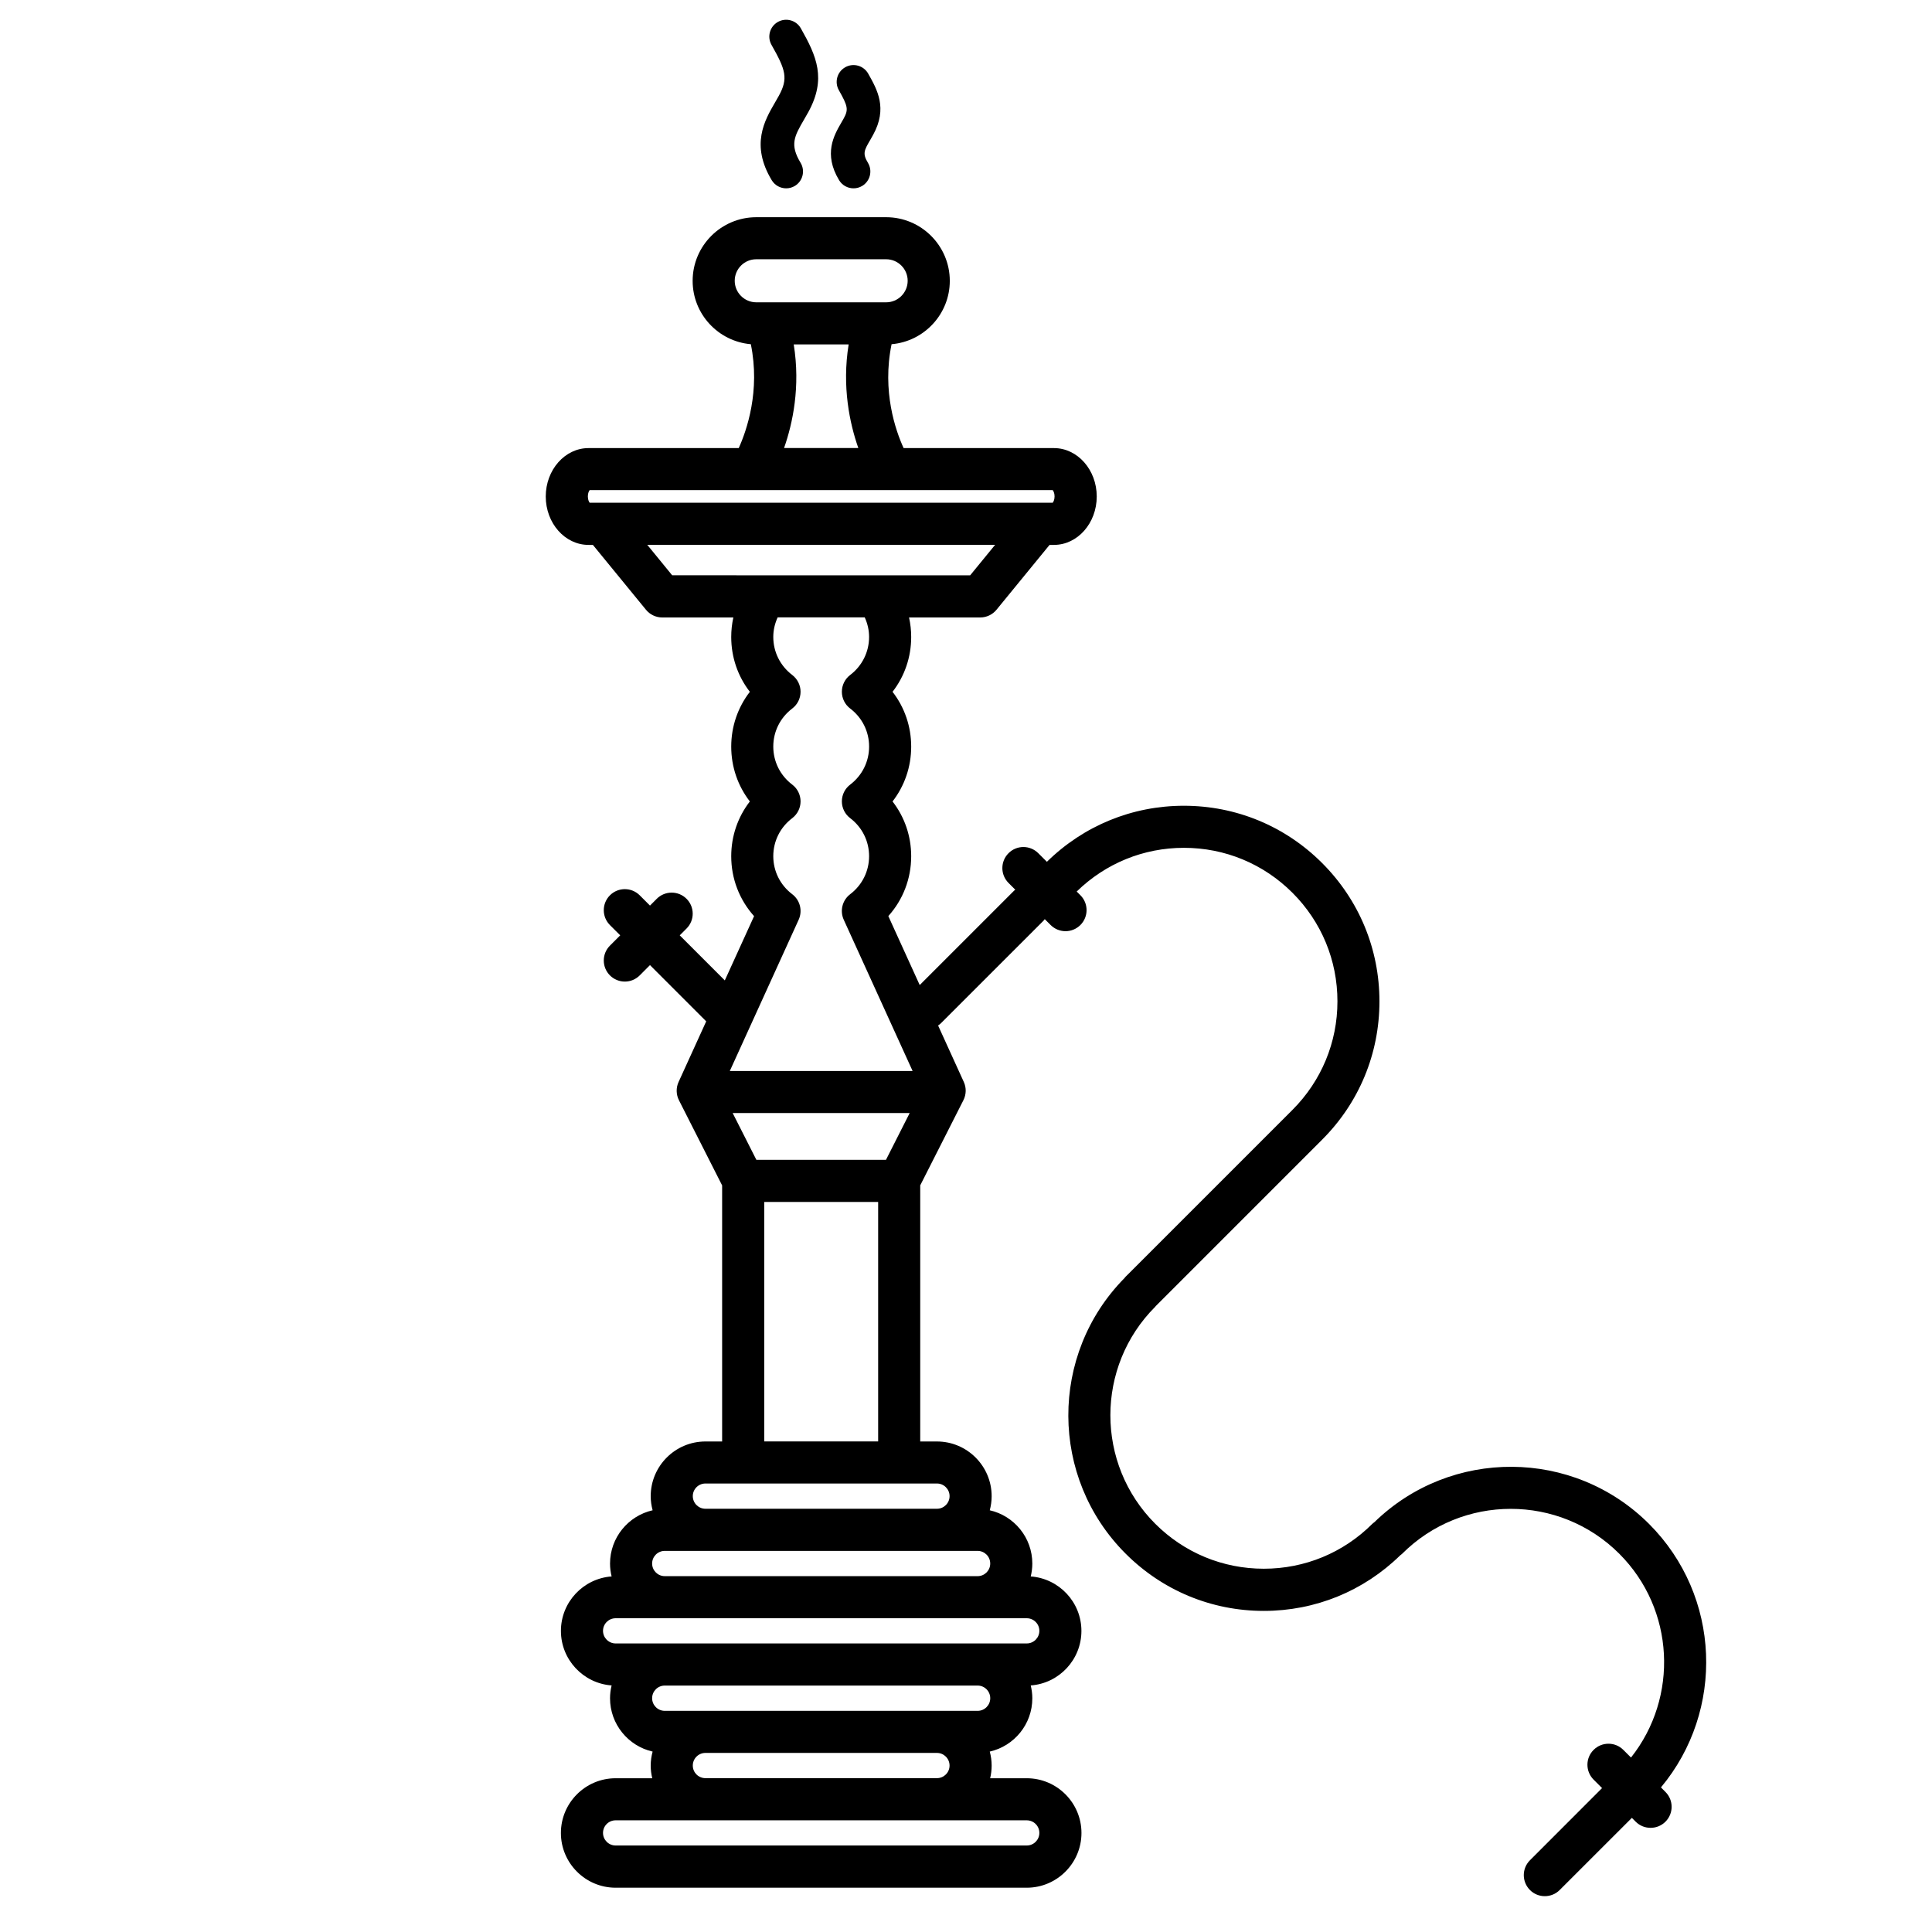
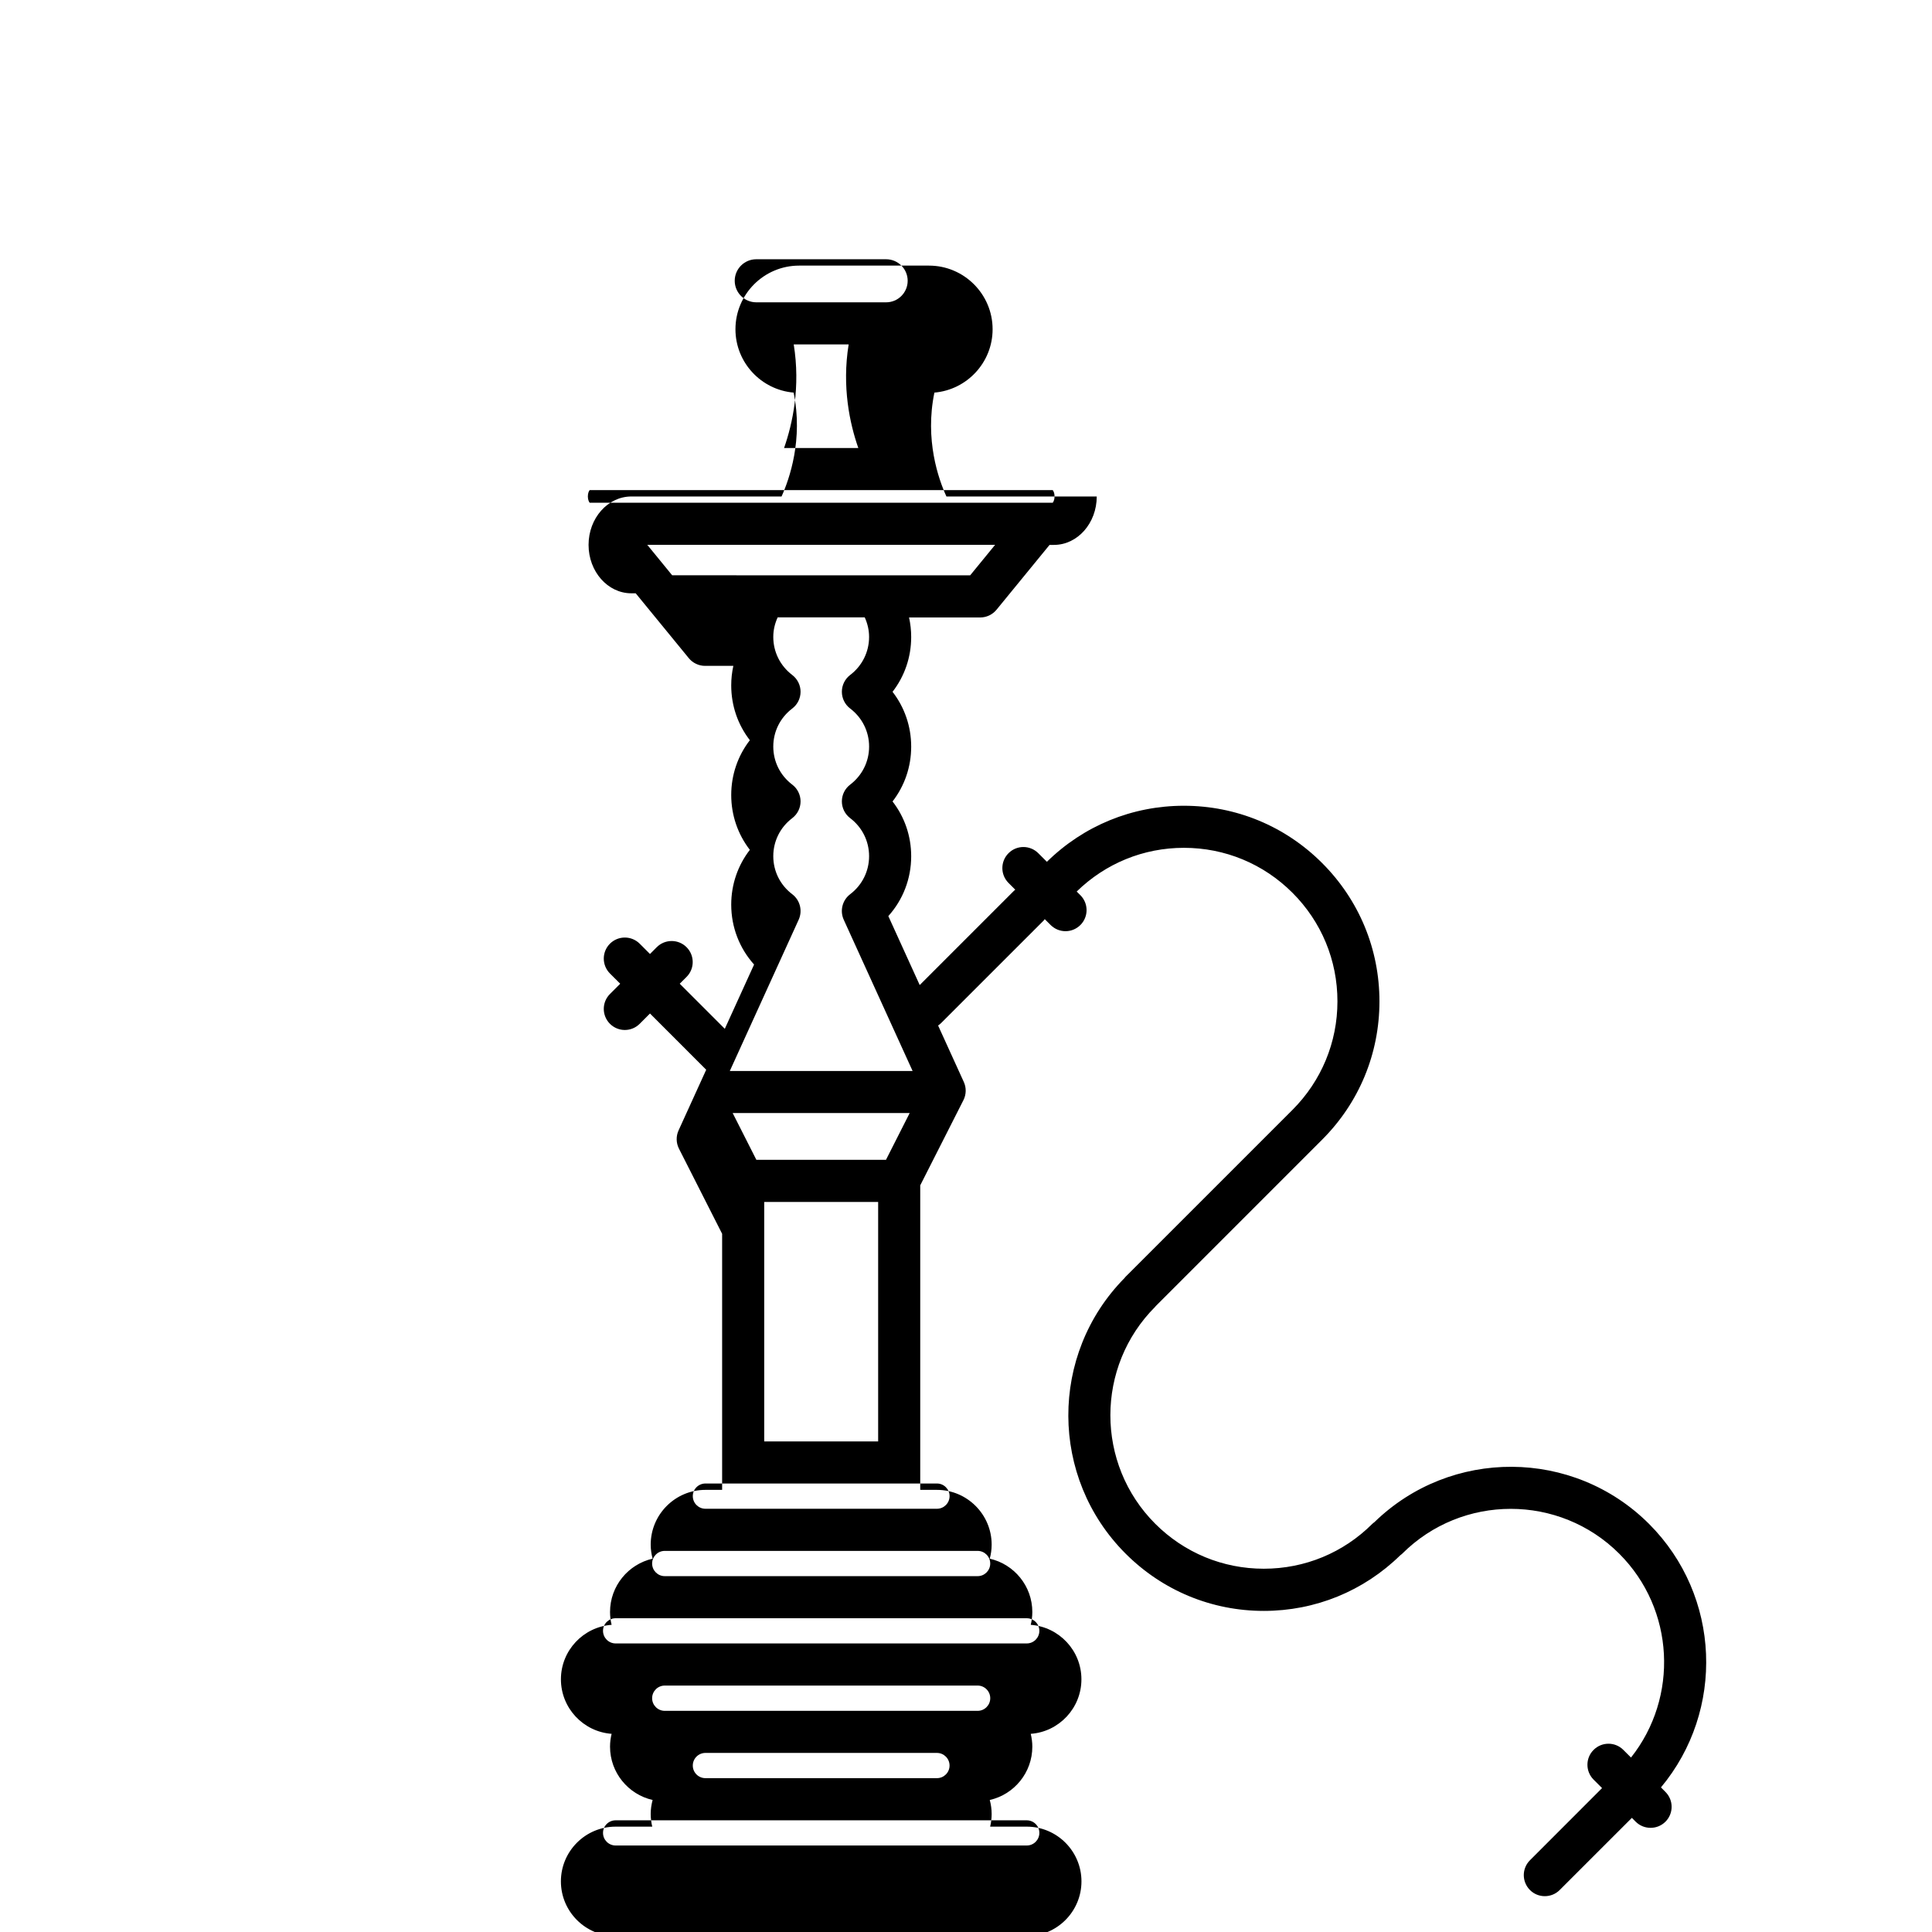
<svg xmlns="http://www.w3.org/2000/svg" height="100px" width="100px" fill="#000000" version="1.1" x="0px" y="0px" viewBox="0 0 100 100" enable-background="new 0 0 100 100" xml:space="preserve">
  <g>
-     <path d="M85.971,92.516c3.313-3.974,3.113-9.906-0.615-13.637c-3.92-3.917-10.269-3.941-14.222-0.087   c-0.032,0.022-0.067,0.048-0.099,0.079c-1.502,1.501-3.497,2.326-5.621,2.326c-2.121,0-4.115-0.825-5.618-2.326   c-3.099-3.098-3.096-8.141,0-11.236c0.011-0.011,0.015-0.021,0.022-0.029l8.615-8.617c1.914-1.911,2.967-4.454,2.967-7.158   s-1.053-5.246-2.967-7.16c-1.912-1.913-4.453-2.965-7.156-2.965c-2.674,0-5.186,1.031-7.09,2.901l-0.446-0.446   c-0.427-0.426-1.115-0.426-1.539,0c-0.427,0.426-0.427,1.114,0,1.541l0.349,0.349c-0.025,0.021-0.053,0.039-0.074,0.062   l-4.873,4.873l-1.624-3.569c0.759-0.845,1.183-1.936,1.183-3.098c0-1.046-0.342-2.033-0.965-2.836   c0.623-0.806,0.965-1.792,0.965-2.838c0-1.044-0.342-2.033-0.965-2.837c0.623-0.804,0.965-1.792,0.965-2.837   c0-0.342-0.037-0.682-0.111-1.011h0.559h3.124c0.326,0,0.636-0.146,0.844-0.4l2.746-3.356h0.226c1.222,0,2.216-1.123,2.216-2.506   c0-1.381-0.994-2.505-2.216-2.505h-7.78c-0.416-0.91-1.126-2.94-0.623-5.377c1.685-0.144,3.013-1.558,3.013-3.279   c0-1.816-1.478-3.294-3.294-3.294h-6.722c-1.816,0-3.294,1.478-3.294,3.294c0,1.721,1.328,3.135,3.012,3.279   c0.496,2.419-0.213,4.462-0.626,5.377h-7.775c-1.221,0-2.214,1.124-2.214,2.505c0,1.383,0.993,2.506,2.214,2.506h0.226l2.747,3.356   c0.206,0.253,0.516,0.4,0.843,0.4H37.4h0.558c-0.073,0.329-0.11,0.669-0.11,1.011c0,1.047,0.343,2.035,0.964,2.837   c-0.621,0.804-0.964,1.791-0.964,2.837s0.343,2.034,0.964,2.838c-0.621,0.803-0.964,1.79-0.964,2.836   c0,1.162,0.423,2.253,1.183,3.101l-1.515,3.326l-2.333-2.333l0.352-0.352c0.426-0.424,0.426-1.115,0-1.54   c-0.425-0.425-1.115-0.425-1.541,0l-0.351,0.352l-0.532-0.532c-0.425-0.425-1.116-0.425-1.541,0c-0.425,0.425-0.425,1.115,0,1.541   l0.532,0.531l-0.532,0.533c-0.425,0.424-0.425,1.115,0,1.541c0.213,0.212,0.492,0.32,0.77,0.32c0.279,0,0.559-0.107,0.771-0.32   l0.532-0.533l2.91,2.911l-1.431,3.141c-0.137,0.301-0.129,0.648,0.02,0.943l2.235,4.408v13.254h-0.864   c-1.562,0-2.833,1.271-2.833,2.834c0,0.25,0.038,0.492,0.099,0.727c-1.259,0.286-2.204,1.414-2.204,2.76   c0,0.229,0.03,0.45,0.082,0.664c-1.464,0.107-2.624,1.329-2.624,2.82c0,1.49,1.16,2.716,2.624,2.822   c-0.052,0.215-0.082,0.436-0.082,0.664c0,1.346,0.945,2.474,2.204,2.76c-0.062,0.232-0.099,0.475-0.099,0.727   c0,0.227,0.03,0.443,0.08,0.653h-1.895c-1.562,0-2.833,1.271-2.833,2.833c0,1.561,1.271,2.833,2.833,2.833h21.279   c1.562,0,2.832-1.272,2.832-2.833c0-1.562-1.27-2.833-2.832-2.833H51.25c0.05-0.21,0.078-0.429,0.078-0.653   c0-0.252-0.035-0.494-0.098-0.727c1.261-0.286,2.203-1.414,2.203-2.76c0-0.229-0.031-0.449-0.082-0.664   c1.465-0.106,2.623-1.332,2.623-2.822c0-1.491-1.158-2.712-2.623-2.82c0.051-0.214,0.082-0.435,0.082-0.664   c0-1.346-0.942-2.474-2.203-2.76c0.062-0.232,0.098-0.477,0.098-0.727c0-1.562-1.27-2.834-2.832-2.834h-0.865V61.354l2.235-4.408   c0.15-0.295,0.158-0.645,0.021-0.943l-1.331-2.923c0.061-0.04,0.119-0.087,0.172-0.142l5.288-5.287   c0.022-0.023,0.041-0.051,0.061-0.076l0.303,0.303c0.214,0.212,0.49,0.32,0.771,0.32c0.279,0,0.557-0.107,0.771-0.32   c0.425-0.425,0.425-1.116,0-1.541l-0.192-0.192c1.494-1.457,3.457-2.262,5.549-2.262c2.123,0,4.117,0.826,5.619,2.327   s2.328,3.496,2.328,5.619s-0.83,4.118-2.328,5.618l-8.646,8.645c-0.019,0.02-0.03,0.04-0.049,0.061   c-3.894,3.953-3.875,10.33,0.056,14.26c1.912,1.913,4.453,2.967,7.156,2.967c2.664,0,5.165-1.023,7.064-2.88   c0.033-0.026,0.065-0.047,0.097-0.078c3.1-3.099,8.141-3.099,11.239,0c2.877,2.879,3.076,7.431,0.606,10.548l-0.397-0.396   c-0.424-0.426-1.114-0.426-1.539,0c-0.426,0.423-0.426,1.113,0,1.539l0.438,0.438l-3.732,3.735c-0.426,0.426-0.426,1.113,0,1.541   c0.211,0.213,0.49,0.318,0.767,0.318c0.28,0,0.56-0.105,0.771-0.318l3.737-3.735l0.198,0.199c0.213,0.213,0.492,0.317,0.771,0.317   c0.276,0,0.555-0.104,0.769-0.317c0.426-0.427,0.426-1.116,0-1.541L85.971,92.516z M38.029,14.533c0-0.615,0.5-1.114,1.115-1.114   h6.722c0.615,0,1.115,0.5,1.115,1.114c0,0.614-0.5,1.115-1.115,1.115h-0.571h-5.581h-0.57   C38.529,15.647,38.029,15.147,38.029,14.533z M41.083,17.826h2.843c-0.354,2.197,0.056,4.094,0.5,5.363h-3.843   C41.028,21.92,41.438,20.023,41.083,17.826z M30.521,25.369h8.382h7.206h8.379c0.035,0.042,0.096,0.149,0.096,0.325   c0,0.176-0.061,0.285-0.096,0.328h-0.68H31.204h-0.683c-0.034-0.044-0.094-0.151-0.094-0.328   C30.427,25.517,30.486,25.411,30.521,25.369z M37.4,29.777h-2.608L33.503,28.2h18.004l-1.291,1.578H47.61h-2.226h-5.759   L37.4,29.777L37.4,29.777z M41.007,46.285c-0.624-0.474-0.982-1.191-0.982-1.969c0-0.777,0.358-1.496,0.982-1.969   c0.27-0.207,0.43-0.527,0.43-0.867s-0.159-0.662-0.43-0.868c-0.624-0.473-0.982-1.192-0.982-1.97c0-0.777,0.358-1.495,0.982-1.97   c0.271-0.205,0.43-0.526,0.43-0.867c0-0.34-0.16-0.66-0.43-0.867c-0.624-0.475-0.982-1.192-0.982-1.971   c0-0.353,0.081-0.694,0.226-1.011h4.508c0.144,0.317,0.225,0.659,0.225,1.011c0,0.777-0.357,1.496-0.98,1.971   c-0.271,0.207-0.429,0.527-0.429,0.867c0,0.34,0.158,0.662,0.429,0.867c0.624,0.475,0.981,1.194,0.981,1.97   c0,0.777-0.357,1.495-0.981,1.971c-0.271,0.205-0.429,0.527-0.429,0.867c0,0.338,0.158,0.66,0.429,0.866   c0.624,0.474,0.98,1.194,0.98,1.97c0,0.777-0.357,1.495-0.98,1.969c-0.405,0.309-0.542,0.856-0.332,1.32l3.565,7.831h-9.463   l3.565-7.831C41.549,47.141,41.412,46.594,41.007,46.285z M45.858,60.033H39.15l-1.227-2.422h9.162L45.858,60.033z M53.797,94.87   c0,0.36-0.292,0.653-0.652,0.653H31.865c-0.36,0-0.653-0.293-0.653-0.653s0.293-0.651,0.653-0.651h4.648h11.983h4.646   C53.505,94.219,53.797,94.51,53.797,94.87z M36.513,92.037c-0.361,0-0.654-0.292-0.654-0.652c0-0.361,0.293-0.654,0.654-0.654   h11.983c0.36,0,0.653,0.293,0.653,0.654c0,0.36-0.293,0.652-0.653,0.652H36.513z M50.604,88.553h-2.106H36.513h-2.105   c-0.362,0-0.654-0.295-0.654-0.654c0-0.36,0.292-0.654,0.654-0.654h16.195c0.359,0,0.652,0.294,0.652,0.654   C51.256,88.258,50.963,88.553,50.604,88.553z M53.797,84.411c0,0.36-0.292,0.653-0.652,0.653h-2.541H34.408h-2.543   c-0.36,0-0.653-0.293-0.653-0.653c0-0.358,0.293-0.651,0.653-0.651h2.543h16.195h2.541C53.505,83.76,53.797,84.053,53.797,84.411z    M50.604,81.581H34.408c-0.362,0-0.654-0.294-0.654-0.653c0-0.361,0.292-0.654,0.654-0.654h2.105h11.983h2.105   c0.36,0,0.653,0.293,0.653,0.654C51.256,81.287,50.963,81.581,50.604,81.581z M49.15,77.439c0,0.36-0.293,0.654-0.653,0.654H36.513   c-0.361,0-0.654-0.294-0.654-0.654c0-0.359,0.293-0.653,0.654-0.653h1.954h8.076h1.954C48.856,76.786,49.15,77.08,49.15,77.439z    M39.556,74.607V62.212h5.897v12.396H39.556L39.556,74.607z" />
-     <path d="M40.112,5.309c-0.536,0.923-1.271,2.189-0.167,4.019c0.165,0.271,0.452,0.42,0.747,0.42c0.154,0,0.309-0.04,0.45-0.125   c0.412-0.248,0.545-0.785,0.296-1.197c-0.571-0.946-0.319-1.379,0.182-2.242c0.073-0.125,0.146-0.251,0.217-0.38   c0.946-1.725,0.437-2.887-0.387-4.34c-0.237-0.418-0.769-0.565-1.188-0.328c-0.419,0.237-0.566,0.769-0.329,1.187   c0.74,1.305,0.873,1.736,0.375,2.643C40.244,5.082,40.178,5.195,40.112,5.309z" />
-     <path d="M43.539,6.361c-0.369,0.638-0.929,1.604-0.107,2.967c0.164,0.271,0.452,0.42,0.746,0.42c0.155,0,0.309-0.04,0.45-0.125   c0.412-0.248,0.545-0.785,0.296-1.197c-0.29-0.479-0.194-0.646,0.124-1.19c0.048-0.086,0.099-0.171,0.146-0.259   c0.755-1.376,0.217-2.327-0.257-3.167c-0.237-0.418-0.77-0.566-1.188-0.329c-0.419,0.237-0.567,0.769-0.33,1.188   c0.475,0.839,0.502,1.004,0.247,1.47C43.625,6.214,43.582,6.287,43.539,6.361z" />
+     <path d="M85.971,92.516c3.313-3.974,3.113-9.906-0.615-13.637c-3.92-3.917-10.269-3.941-14.222-0.087   c-0.032,0.022-0.067,0.048-0.099,0.079c-1.502,1.501-3.497,2.326-5.621,2.326c-2.121,0-4.115-0.825-5.618-2.326   c-3.099-3.098-3.096-8.141,0-11.236c0.011-0.011,0.015-0.021,0.022-0.029l8.615-8.617c1.914-1.911,2.967-4.454,2.967-7.158   s-1.053-5.246-2.967-7.16c-1.912-1.913-4.453-2.965-7.156-2.965c-2.674,0-5.186,1.031-7.09,2.901l-0.446-0.446   c-0.427-0.426-1.115-0.426-1.539,0c-0.427,0.426-0.427,1.114,0,1.541l0.349,0.349c-0.025,0.021-0.053,0.039-0.074,0.062   l-4.873,4.873l-1.624-3.569c0.759-0.845,1.183-1.936,1.183-3.098c0-1.046-0.342-2.033-0.965-2.836   c0.623-0.806,0.965-1.792,0.965-2.838c0-1.044-0.342-2.033-0.965-2.837c0.623-0.804,0.965-1.792,0.965-2.837   c0-0.342-0.037-0.682-0.111-1.011h0.559h3.124c0.326,0,0.636-0.146,0.844-0.4l2.746-3.356h0.226c1.222,0,2.216-1.123,2.216-2.506   h-7.78c-0.416-0.91-1.126-2.94-0.623-5.377c1.685-0.144,3.013-1.558,3.013-3.279   c0-1.816-1.478-3.294-3.294-3.294h-6.722c-1.816,0-3.294,1.478-3.294,3.294c0,1.721,1.328,3.135,3.012,3.279   c0.496,2.419-0.213,4.462-0.626,5.377h-7.775c-1.221,0-2.214,1.124-2.214,2.505c0,1.383,0.993,2.506,2.214,2.506h0.226l2.747,3.356   c0.206,0.253,0.516,0.4,0.843,0.4H37.4h0.558c-0.073,0.329-0.11,0.669-0.11,1.011c0,1.047,0.343,2.035,0.964,2.837   c-0.621,0.804-0.964,1.791-0.964,2.837s0.343,2.034,0.964,2.838c-0.621,0.803-0.964,1.79-0.964,2.836   c0,1.162,0.423,2.253,1.183,3.101l-1.515,3.326l-2.333-2.333l0.352-0.352c0.426-0.424,0.426-1.115,0-1.54   c-0.425-0.425-1.115-0.425-1.541,0l-0.351,0.352l-0.532-0.532c-0.425-0.425-1.116-0.425-1.541,0c-0.425,0.425-0.425,1.115,0,1.541   l0.532,0.531l-0.532,0.533c-0.425,0.424-0.425,1.115,0,1.541c0.213,0.212,0.492,0.32,0.77,0.32c0.279,0,0.559-0.107,0.771-0.32   l0.532-0.533l2.91,2.911l-1.431,3.141c-0.137,0.301-0.129,0.648,0.02,0.943l2.235,4.408v13.254h-0.864   c-1.562,0-2.833,1.271-2.833,2.834c0,0.25,0.038,0.492,0.099,0.727c-1.259,0.286-2.204,1.414-2.204,2.76   c0,0.229,0.03,0.45,0.082,0.664c-1.464,0.107-2.624,1.329-2.624,2.82c0,1.49,1.16,2.716,2.624,2.822   c-0.052,0.215-0.082,0.436-0.082,0.664c0,1.346,0.945,2.474,2.204,2.76c-0.062,0.232-0.099,0.475-0.099,0.727   c0,0.227,0.03,0.443,0.08,0.653h-1.895c-1.562,0-2.833,1.271-2.833,2.833c0,1.561,1.271,2.833,2.833,2.833h21.279   c1.562,0,2.832-1.272,2.832-2.833c0-1.562-1.27-2.833-2.832-2.833H51.25c0.05-0.21,0.078-0.429,0.078-0.653   c0-0.252-0.035-0.494-0.098-0.727c1.261-0.286,2.203-1.414,2.203-2.76c0-0.229-0.031-0.449-0.082-0.664   c1.465-0.106,2.623-1.332,2.623-2.822c0-1.491-1.158-2.712-2.623-2.82c0.051-0.214,0.082-0.435,0.082-0.664   c0-1.346-0.942-2.474-2.203-2.76c0.062-0.232,0.098-0.477,0.098-0.727c0-1.562-1.27-2.834-2.832-2.834h-0.865V61.354l2.235-4.408   c0.15-0.295,0.158-0.645,0.021-0.943l-1.331-2.923c0.061-0.04,0.119-0.087,0.172-0.142l5.288-5.287   c0.022-0.023,0.041-0.051,0.061-0.076l0.303,0.303c0.214,0.212,0.49,0.32,0.771,0.32c0.279,0,0.557-0.107,0.771-0.32   c0.425-0.425,0.425-1.116,0-1.541l-0.192-0.192c1.494-1.457,3.457-2.262,5.549-2.262c2.123,0,4.117,0.826,5.619,2.327   s2.328,3.496,2.328,5.619s-0.83,4.118-2.328,5.618l-8.646,8.645c-0.019,0.02-0.03,0.04-0.049,0.061   c-3.894,3.953-3.875,10.33,0.056,14.26c1.912,1.913,4.453,2.967,7.156,2.967c2.664,0,5.165-1.023,7.064-2.88   c0.033-0.026,0.065-0.047,0.097-0.078c3.1-3.099,8.141-3.099,11.239,0c2.877,2.879,3.076,7.431,0.606,10.548l-0.397-0.396   c-0.424-0.426-1.114-0.426-1.539,0c-0.426,0.423-0.426,1.113,0,1.539l0.438,0.438l-3.732,3.735c-0.426,0.426-0.426,1.113,0,1.541   c0.211,0.213,0.49,0.318,0.767,0.318c0.28,0,0.56-0.105,0.771-0.318l3.737-3.735l0.198,0.199c0.213,0.213,0.492,0.317,0.771,0.317   c0.276,0,0.555-0.104,0.769-0.317c0.426-0.427,0.426-1.116,0-1.541L85.971,92.516z M38.029,14.533c0-0.615,0.5-1.114,1.115-1.114   h6.722c0.615,0,1.115,0.5,1.115,1.114c0,0.614-0.5,1.115-1.115,1.115h-0.571h-5.581h-0.57   C38.529,15.647,38.029,15.147,38.029,14.533z M41.083,17.826h2.843c-0.354,2.197,0.056,4.094,0.5,5.363h-3.843   C41.028,21.92,41.438,20.023,41.083,17.826z M30.521,25.369h8.382h7.206h8.379c0.035,0.042,0.096,0.149,0.096,0.325   c0,0.176-0.061,0.285-0.096,0.328h-0.68H31.204h-0.683c-0.034-0.044-0.094-0.151-0.094-0.328   C30.427,25.517,30.486,25.411,30.521,25.369z M37.4,29.777h-2.608L33.503,28.2h18.004l-1.291,1.578H47.61h-2.226h-5.759   L37.4,29.777L37.4,29.777z M41.007,46.285c-0.624-0.474-0.982-1.191-0.982-1.969c0-0.777,0.358-1.496,0.982-1.969   c0.27-0.207,0.43-0.527,0.43-0.867s-0.159-0.662-0.43-0.868c-0.624-0.473-0.982-1.192-0.982-1.97c0-0.777,0.358-1.495,0.982-1.97   c0.271-0.205,0.43-0.526,0.43-0.867c0-0.34-0.16-0.66-0.43-0.867c-0.624-0.475-0.982-1.192-0.982-1.971   c0-0.353,0.081-0.694,0.226-1.011h4.508c0.144,0.317,0.225,0.659,0.225,1.011c0,0.777-0.357,1.496-0.98,1.971   c-0.271,0.207-0.429,0.527-0.429,0.867c0,0.34,0.158,0.662,0.429,0.867c0.624,0.475,0.981,1.194,0.981,1.97   c0,0.777-0.357,1.495-0.981,1.971c-0.271,0.205-0.429,0.527-0.429,0.867c0,0.338,0.158,0.66,0.429,0.866   c0.624,0.474,0.98,1.194,0.98,1.97c0,0.777-0.357,1.495-0.98,1.969c-0.405,0.309-0.542,0.856-0.332,1.32l3.565,7.831h-9.463   l3.565-7.831C41.549,47.141,41.412,46.594,41.007,46.285z M45.858,60.033H39.15l-1.227-2.422h9.162L45.858,60.033z M53.797,94.87   c0,0.36-0.292,0.653-0.652,0.653H31.865c-0.36,0-0.653-0.293-0.653-0.653s0.293-0.651,0.653-0.651h4.648h11.983h4.646   C53.505,94.219,53.797,94.51,53.797,94.87z M36.513,92.037c-0.361,0-0.654-0.292-0.654-0.652c0-0.361,0.293-0.654,0.654-0.654   h11.983c0.36,0,0.653,0.293,0.653,0.654c0,0.36-0.293,0.652-0.653,0.652H36.513z M50.604,88.553h-2.106H36.513h-2.105   c-0.362,0-0.654-0.295-0.654-0.654c0-0.36,0.292-0.654,0.654-0.654h16.195c0.359,0,0.652,0.294,0.652,0.654   C51.256,88.258,50.963,88.553,50.604,88.553z M53.797,84.411c0,0.36-0.292,0.653-0.652,0.653h-2.541H34.408h-2.543   c-0.36,0-0.653-0.293-0.653-0.653c0-0.358,0.293-0.651,0.653-0.651h2.543h16.195h2.541C53.505,83.76,53.797,84.053,53.797,84.411z    M50.604,81.581H34.408c-0.362,0-0.654-0.294-0.654-0.653c0-0.361,0.292-0.654,0.654-0.654h2.105h11.983h2.105   c0.36,0,0.653,0.293,0.653,0.654C51.256,81.287,50.963,81.581,50.604,81.581z M49.15,77.439c0,0.36-0.293,0.654-0.653,0.654H36.513   c-0.361,0-0.654-0.294-0.654-0.654c0-0.359,0.293-0.653,0.654-0.653h1.954h8.076h1.954C48.856,76.786,49.15,77.08,49.15,77.439z    M39.556,74.607V62.212h5.897v12.396H39.556L39.556,74.607z" />
  </g>
</svg>